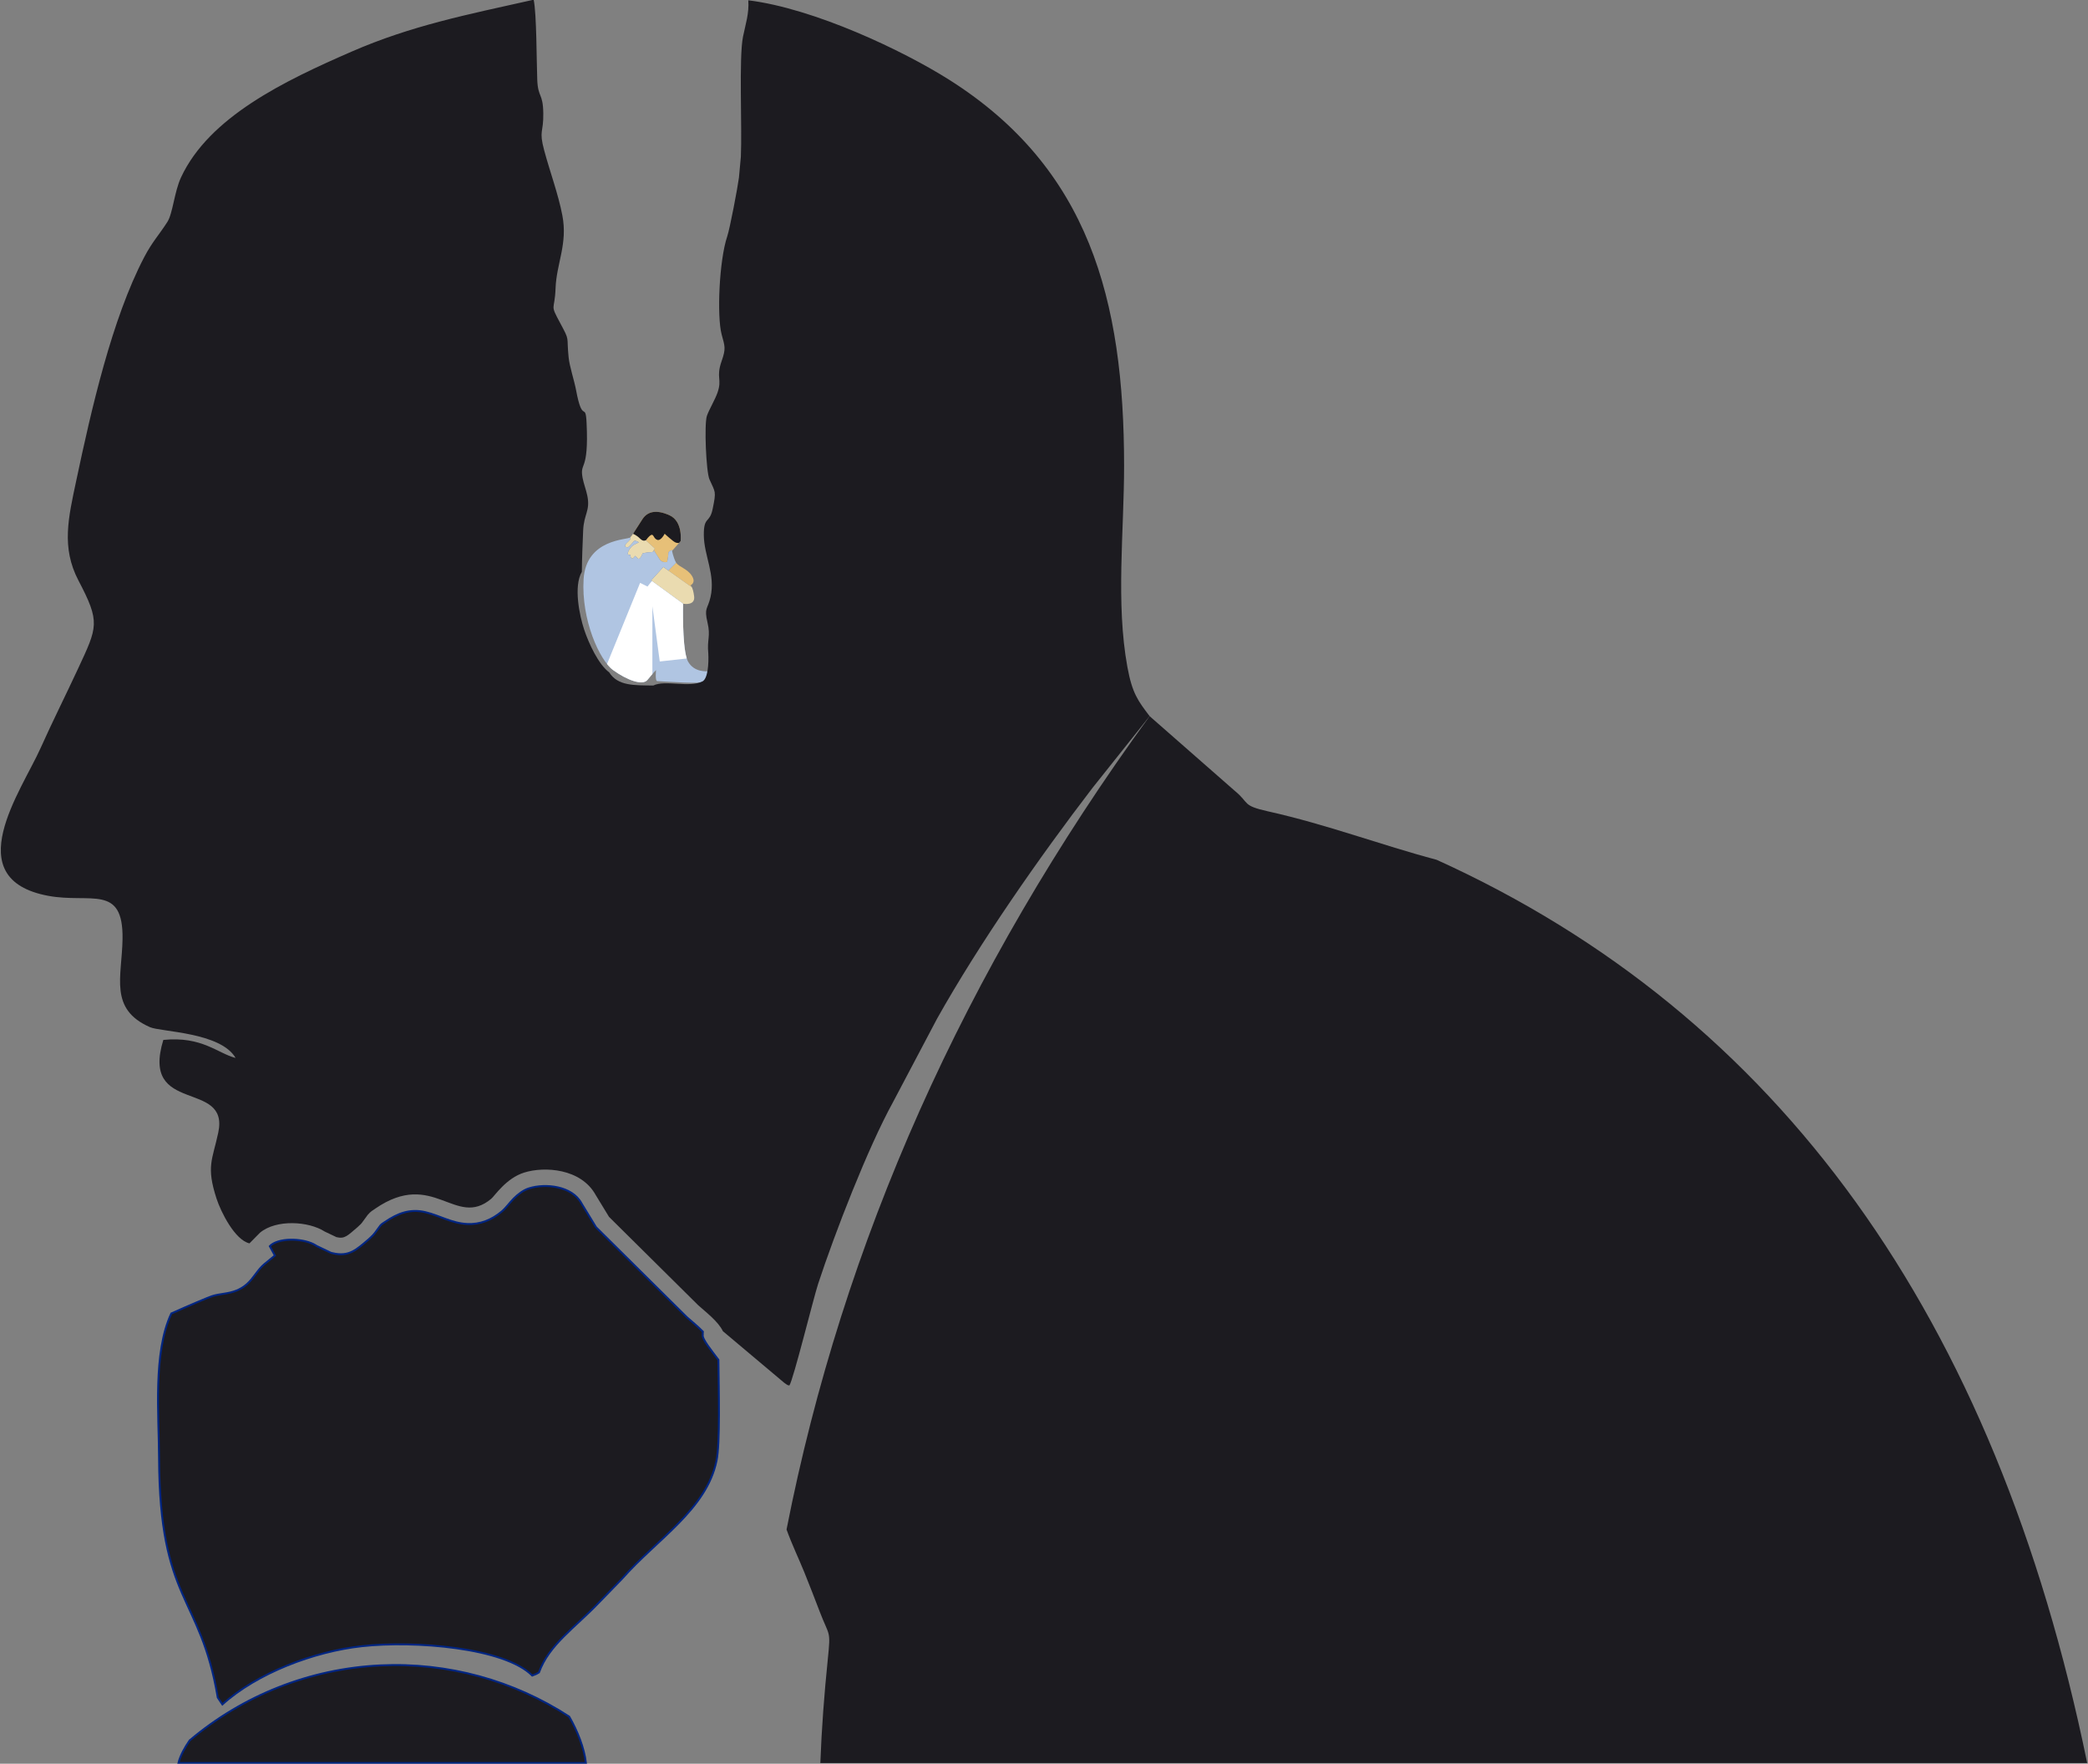
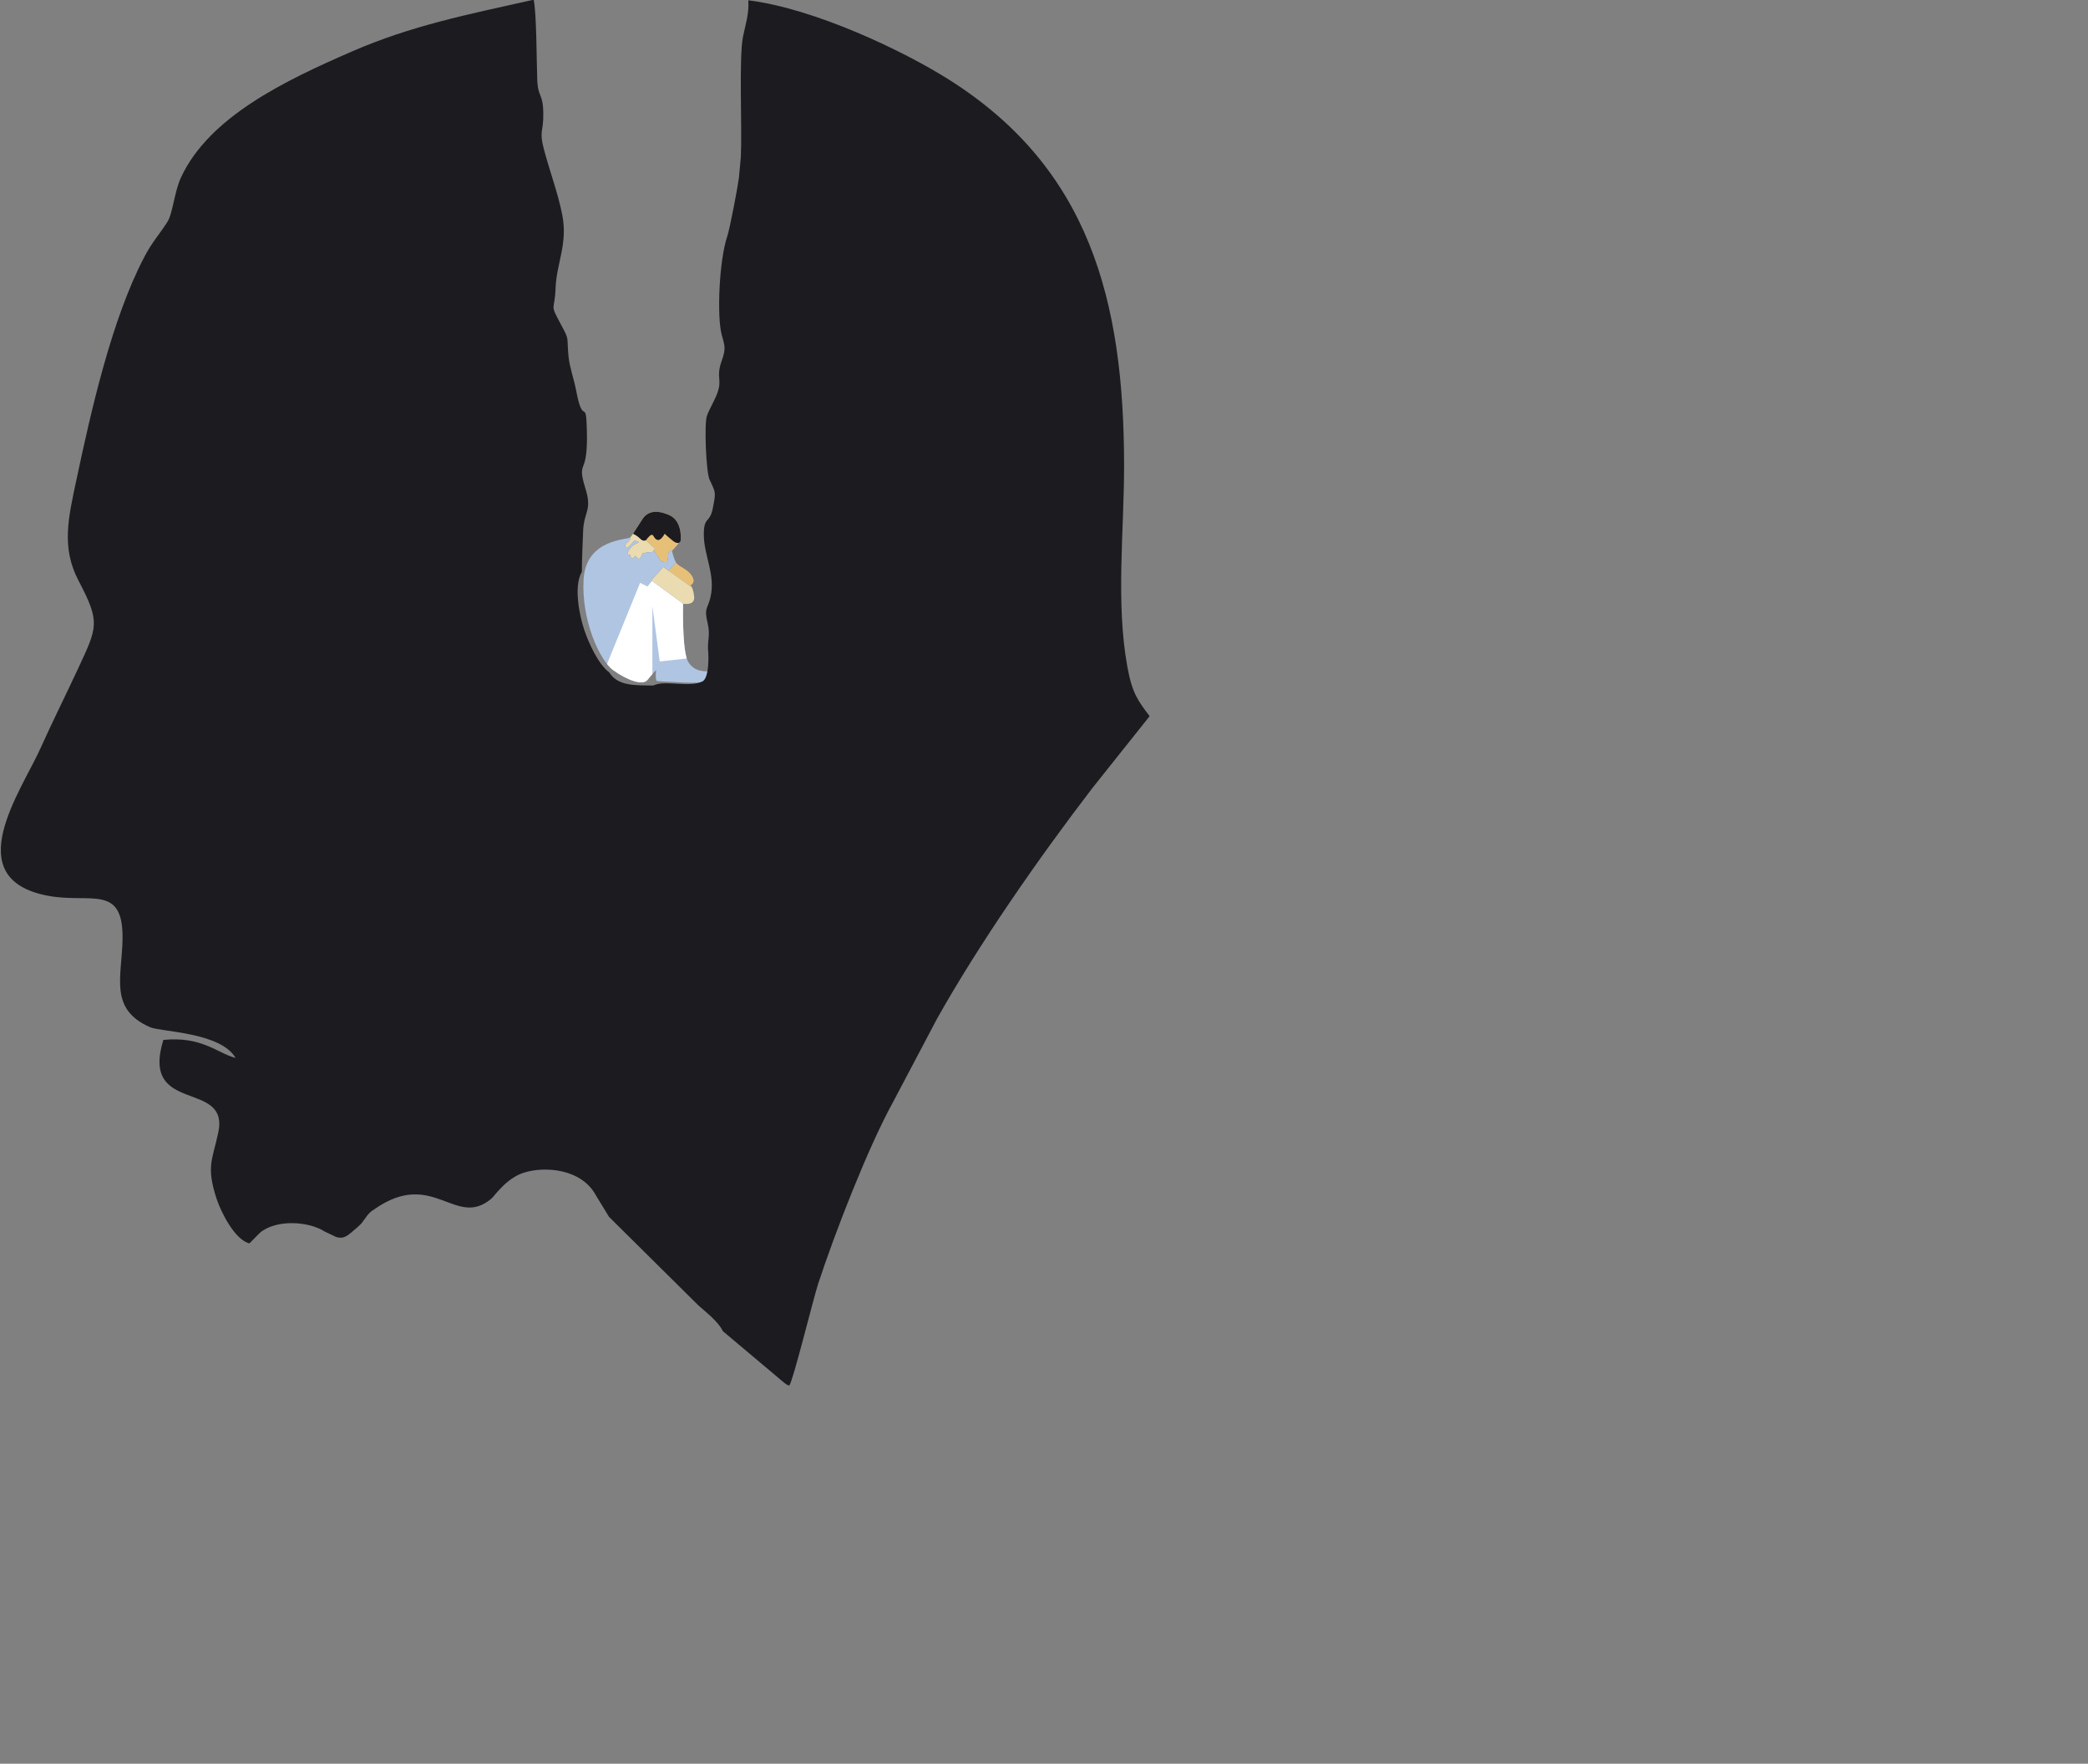
<svg xmlns="http://www.w3.org/2000/svg" xml:space="preserve" width="218.017mm" height="184.15mm" version="1.1" style="shape-rendering:geometricPrecision; text-rendering:geometricPrecision; image-rendering:optimizeQuality; fill-rule:evenodd; clip-rule:evenodd" viewBox="0 0 21801.66 18414.98">
  <rect x="0" y="0" width="21801.66" height="18414.98" fill="#808080" stroke="none" />
  <defs>
    <style type="text/css"> .str0 {stroke:#002582;stroke-width:20;stroke-miterlimit:22.926} .fil2 {fill:#1C1B20} .fil3 {fill:#B0C5E2} .fil0 {fill:#E7C078} .fil1 {fill:#EADBB0} .fil4 {fill:white} </style>
  </defs>
  <g id="Слой_x0020_1">
    <g id="_2578033766176">
      <path class="fil0" d="M7106.73 5649.69c0,0 25.65,-205.19 -115.42,-269.31 -141.07,-64.12 -230.84,-38.48 -282.14,38.47 -29.92,44.89 -59.85,94.14 -84.68,132.48 37.4,23.11 84.68,59.89 84.68,59.89l128.25 115.42 -10.26 17.09c9.02,14.95 39.87,65.8 61.55,98.33 25.65,38.47 76.95,25.64 76.95,25.64 0,0 12.82,-51.3 12.82,-89.77 0,-22.14 25.48,-31.53 47.12,-35.52l81.13 -92.72zm-290.93 112.97c10.75,-4.01 11.49,-12.07 10.54,-17.56l-10.54 17.56zm110.47 157.35l0.92 -1.01 41.01 30.76 -41.93 -29.75zm52.46 37.22l81.46 -81.47c30.57,44.82 113.45,60.26 161.95,133.01 51.3,76.95 -12.82,102.59 -12.82,102.59 0,0 6.62,3.33 14.82,20.03l-245.41 -174.16zm77.85 -87.33c-0.39,-0.72 -0.78,-1.45 -1.15,-2.2 0.37,0.75 0.76,1.48 1.15,2.2z" />
      <path class="fil1" d="M6624.49 5551.33c-17.74,27.38 -32.88,49.2 -43.56,59.89 12.82,25.65 -38.47,51.29 -51.3,76.94 -12.82,25.65 12.83,25.65 25.65,25.65 12.83,0 51.3,-51.3 64.12,-64.12 12.82,-12.83 51.3,12.82 51.3,12.82 0,0 -25.65,12.83 -51.3,25.65 -25.65,12.83 -64.12,64.12 -64.12,89.77 0,25.65 25.65,12.82 25.65,12.82 0,0 0,25.65 12.82,38.48 12.83,12.83 38.48,-25.65 38.48,-25.65 0,0 0,0 25.65,25.65 25.65,25.65 51.29,-51.3 51.29,-51.3 0,0 51.3,-12.82 89.77,-12.82 7.34,0 12.81,-0.94 16.86,-2.45l10.54 -17.56c-0.57,-3.28 -1.75,-5.64 -1.75,-5.64l2.57 4.27 10.26 -17.09 -128.25 -115.42c0,0 -47.28,-36.78 -84.68,-59.89z" />
      <path class="fil1" d="M6926.27 5920.01l41.93 29.75 10.28 7.71 0.25 -0.24 245.41 174.16c7.93,16.19 17.34,44.92 23.65,95.39 12.31,98.43 -105.22,78.83 -114.78,77.07l-0.27 -0.05 0.27 0.05 -334.07 -243.78 127.33 -140.06z" />
      <path class="fil2" d="M7106.73 5649.69c0,0 25.65,-205.19 -115.42,-269.31 -141.07,-64.12 -230.84,-38.48 -282.14,38.47 -36.19,54.29 -72.38,114.96 -99.57,154.99 0,0 35.45,11.73 73.92,50.2 38.47,38.47 64.12,12.82 64.12,12.82 0,0 25.65,-38.47 51.3,-51.29 25.65,-12.83 25.65,38.47 64.12,51.29 38.47,12.83 76.95,-64.12 76.95,-64.12 0,0 25.65,25.65 89.77,76.95 22.07,17.66 42.63,21.64 60.09,19.27l16.86 -19.27z" />
      <path class="fil3" d="M6580.93 5611.22c-25.65,25.64 -461.67,12.82 -487.32,436.02 -25.65,423.21 166.71,846.41 307.78,949 141.07,102.6 307.78,166.72 359.08,102.6 51.3,-64.13 89.77,-102.6 89.77,-102.6 0,0 -12.83,115.42 12.82,115.42 25.65,0 512.98,38.48 538.63,0 25.64,-38.47 25.65,-102.6 0,-102.6 -25.65,0 -153.9,12.83 -218.02,-102.59 -64.12,-115.42 -51.29,-602.74 -51.29,-602.74l0.63 0.12 -334.07 -243.78 128.25 -141.07 51.29 38.47 81.71 -81.71c-1.76,-2.58 -3.36,-5.26 -4.76,-8.06 -25.65,-51.3 -38.47,-115.42 -38.47,-115.42l8.64 -9.87c-21.64,3.99 -47.12,13.38 -47.12,35.52 0,38.47 -12.82,89.77 -12.82,89.77 0,0 -51.3,12.83 -76.95,-25.64 -25.65,-38.48 -64.12,-102.6 -64.12,-102.6 0,0 12.82,25.65 -25.65,25.65 -38.47,0 -89.77,12.82 -89.77,12.82 0,0 -25.64,76.95 -51.29,51.3 -25.65,-25.65 -25.65,-25.65 -25.65,-25.65 0,0 -25.65,38.48 -38.48,25.65 -12.82,-12.83 -12.82,-38.48 -12.82,-38.48 0,0 -25.65,12.83 -25.65,-12.82 0,-25.65 38.47,-76.94 64.12,-89.77 25.65,-12.82 51.3,-25.65 51.3,-25.65 0,0 -38.48,-25.65 -51.3,-12.82 -12.82,12.82 -51.29,64.12 -64.12,64.12 -12.82,0 -38.47,0 -25.65,-25.65 12.83,-25.65 64.12,-51.29 51.3,-76.94z" />
      <path class="fil4" d="M6338.27 6933.16c21.56,27 42.87,48.36 63.12,63.08 141.07,102.6 307.78,166.72 359.08,102.6 19.4,-24.25 36.96,-44.82 51.3,-61.04l0 -708.42 76.94 577.09 282 -31.33c-49.32,-153.41 -38.33,-571.41 -38.33,-571.41l0.63 0.12 -325.97 -237.87 -46.57 58.21 -76.95 -38.48 -345.25 847.45z" />
      <path class="fil2" d="M2604.6 12982.08l109.96 -111.3c169.42,-141.46 507.87,-120.55 676.05,-12.05l122.42 58.34c88.4,21.08 115.46,-15.95 221.31,-105.3l34.49 -32.66c3,-3.33 7.35,-8.76 10.23,-12.25l60.36 -82.32c34.18,-38.4 47.4,-43.6 80.28,-66.15 605.78,-415.56 835.42,211.12 1209.29,-101.6 37.7,-31.54 154.53,-214.26 343.6,-273.77 212.52,-66.88 594.74,-43.48 747.61,234.63l138.95 227.96 930.34 921.71c83.06,75.12 209.5,169.68 258.57,271.86l641.15 539.27c57.17,38.03 12.23,13.8 52.58,27.95 40.46,-53.97 251.75,-912.8 300.78,-1062.12 172.86,-526.51 517.45,-1416.62 780.41,-1894.36l461.13 -873.51c444.41,-791.74 1064.93,-1681.86 1622.11,-2408.54l597.49 -750.28c-120.88,-159.68 -181.47,-236.84 -232.12,-512.93 -122.63,-668.48 -34.34,-1419.7 -34.53,-2102.61 -0.48,-1736.34 -368.42,-3105.93 -1824.02,-4027.87 -486.2,-307.95 -1413.29,-746.27 -2099.88,-831.08 9.81,137.77 -28.28,247.71 -55.08,379.36 -44.42,218.08 -8.4,949.91 -22.54,1254.62l-20.05 218.12c-14.57,109.19 -94.04,529.47 -122.48,613.88 -83.67,248.35 -109,832.87 -57.88,1023.73 33.36,124.56 46.64,143.32 -0.46,277.68 -61.13,174.43 7.46,184.3 -42.6,328.26 -25.85,74.34 -90.31,181.64 -111.03,243.34 -29.47,87.75 -8.1,583.36 26.5,662.45 60.88,139.18 73.7,116.09 33.24,310.85 -32.04,154.23 -93.58,71 -91.88,272.79 1.8,213.83 123.11,411.61 70.05,645.1 -30.05,132.23 -68.97,108.16 -31.38,267.83 33.98,144.28 -6.47,175.62 8,319.99 5.45,107.52 -4.1,259.23 -58.31,292.18 -141.57,72.08 -393.2,-17.34 -515.71,44.4 -197.71,-2.78 -370.47,6.35 -460.66,-137.37 -112.2,-83.32 -213.24,-301.23 -261.97,-448.03 -46.52,-140.14 -113,-448.83 -23.57,-602.28 0.89,-139.32 7.84,-289.09 13.48,-428.96 7.03,-174.48 75.5,-205.52 44.04,-363.03 -12.18,-61.03 -39.23,-130.75 -49.87,-188.25 -32.38,-175.01 66.77,-48.36 41.65,-574.92 -10.86,-227.57 -42.65,18.11 -109.75,-341.57 -19.22,-103.02 -67.52,-242.74 -77.78,-342.39 -23.85,-231.8 17.65,-161.53 -87.71,-357.29 -112.59,-209.19 -57.44,-118.77 -48.57,-364.1 9.4,-259.92 128.52,-462.3 70.6,-761.94 -43.78,-226.56 -128.52,-450.05 -189.65,-678.31 -57.02,-212.97 -5.93,-178.33 -9.13,-387.01 -3.3,-214.9 -55.37,-158.51 -63.09,-349.43 -7.5,-185.53 -5.72,-687.94 -37.42,-835.72 -696.88,156.08 -1274.96,269.33 -1901.95,542.36 -699.13,304.44 -1485.98,681.04 -1779.99,1312.51 -70.58,151.6 -85.22,375.95 -143.28,466.33 -87.92,136.89 -157.28,206.3 -241.32,366.91 -337.57,645.11 -551.93,1589.03 -710.24,2336.67 -80.97,382.44 -157.17,694.25 23.53,1038.82 230.29,439.12 200.14,481.71 -5.91,924.97 -130.98,281.76 -265.03,547.65 -390.44,827.62 -198.57,443.29 -866,1363.42 80.32,1540.07 442.1,82.53 786.25,-127.98 776.43,453.54 -6.66,394.86 -143.54,729.02 286.92,918.06 113.81,49.98 738.02,51.71 893.65,321.38 -189.08,-48.59 -349.91,-228.95 -754.69,-188.29 -241.02,788.03 692.65,408.14 573.79,967.07 -61.06,287.14 -128.15,351.59 -18.11,689.95 45.44,139.72 191.47,432.08 343.74,467.03z" />
-       <path class="fil2" d="M8212.64 15969.62c56.64,157.07 129.57,308.84 183.8,442.34 55.97,137.79 109.38,276.72 164.4,420.1 99.7,259.89 114.2,182.44 82.72,490.63 -37.37,366.01 -64.58,722.7 -78.07,1085.2l3856.55 0 2578.7 0 6792.46 0c-958.11,-4666.79 -3222.13,-7810.48 -6792.46,-9430.65 -588.79,-156.59 -1141.37,-367.6 -1759.35,-505.55 -277.65,-61.97 -190.73,-85.07 -347.41,-213.46l-890.27 -780.64c-1938.34,2661.54 -3202.02,5492.22 -3791.07,8492.03z" />
-       <path class="fil2 str0" d="M1788.99 13714.11c-191.95,407.68 -130.12,1057.04 -128.27,1506.53 6.24,1513.33 431.16,1422.24 613.02,2503.36l48.31 71.92c360.23,-325.83 953.38,-552.53 1456.46,-607.91 551.39,-60.68 1488.31,14.84 1778.74,306.29 34.57,-14.73 33.93,-9.56 70.15,-32.32 105.58,-291.02 372.67,-464.44 623.23,-726.8l242.64 -249.62c366.92,-416.96 882.26,-722.91 988.08,-1234.05 38.33,-185.12 23.25,-738.52 19.69,-1053.07 -74.87,-100.39 -173.89,-219.87 -163.29,-262.15 0,0 0,-0.01 0,-0.01 -0.62,-10.84 -0.21,-21.69 1.17,-32.38 -52.8,-54.99 -126.71,-113.86 -165.15,-148.62l-2.91 -2.63 -948.08 -939.28 -151.9 -249.22 -1.86 -3.39c-96.84,-176.17 -371.98,-207.52 -544.63,-153.17 -60.53,19.05 -114.39,61.18 -158.9,105.32 -42.03,41.67 -82.64,100.11 -125.81,136.21 -104.93,87.76 -224.41,137.47 -362.51,130.7 -162.17,-7.96 -285.13,-87.83 -436.05,-123.37 -161.2,-37.96 -290.18,12.52 -423.82,104.2 -21,14.41 -29.5,17.9 -44.25,33.42l-57.76 78.78 -3.15 3.82c-4.96,6.01 -9.83,12.03 -15.06,17.84l-4.61 5.13 -43.09 40.8 -3.76 3.18c-120.72,101.89 -200.29,182.37 -372.62,141.27l-17.73 -4.23 -148.88 -70.96 -9.3 -6c-108.62,-70.06 -358.56,-87.59 -466.65,-4.72l-13.03 13.19 52.75 96.9 -110.31 90.53c-67.62,55.49 -110.44,144.75 -180.56,207.15 -32.19,28.63 -68.48,50.97 -108.25,67.45 -89.72,37.15 -174.3,31.93 -259.66,60.06 -35.32,11.64 -248.31,101.05 -422.39,179.85z" />
-       <path class="fil2 str0" d="M1980.37 18171.97c-48.88,70.82 -96.97,155.43 -117.06,235.92l4254.71 0c-18.86,-158.24 -87.67,-332.76 -174.93,-484.63 -579.29,-377.02 -1267.62,-567.82 -1970.61,-534.74 -738.23,34.75 -1437.15,313.81 -1992.11,783.45z" />
    </g>
  </g>
</svg>